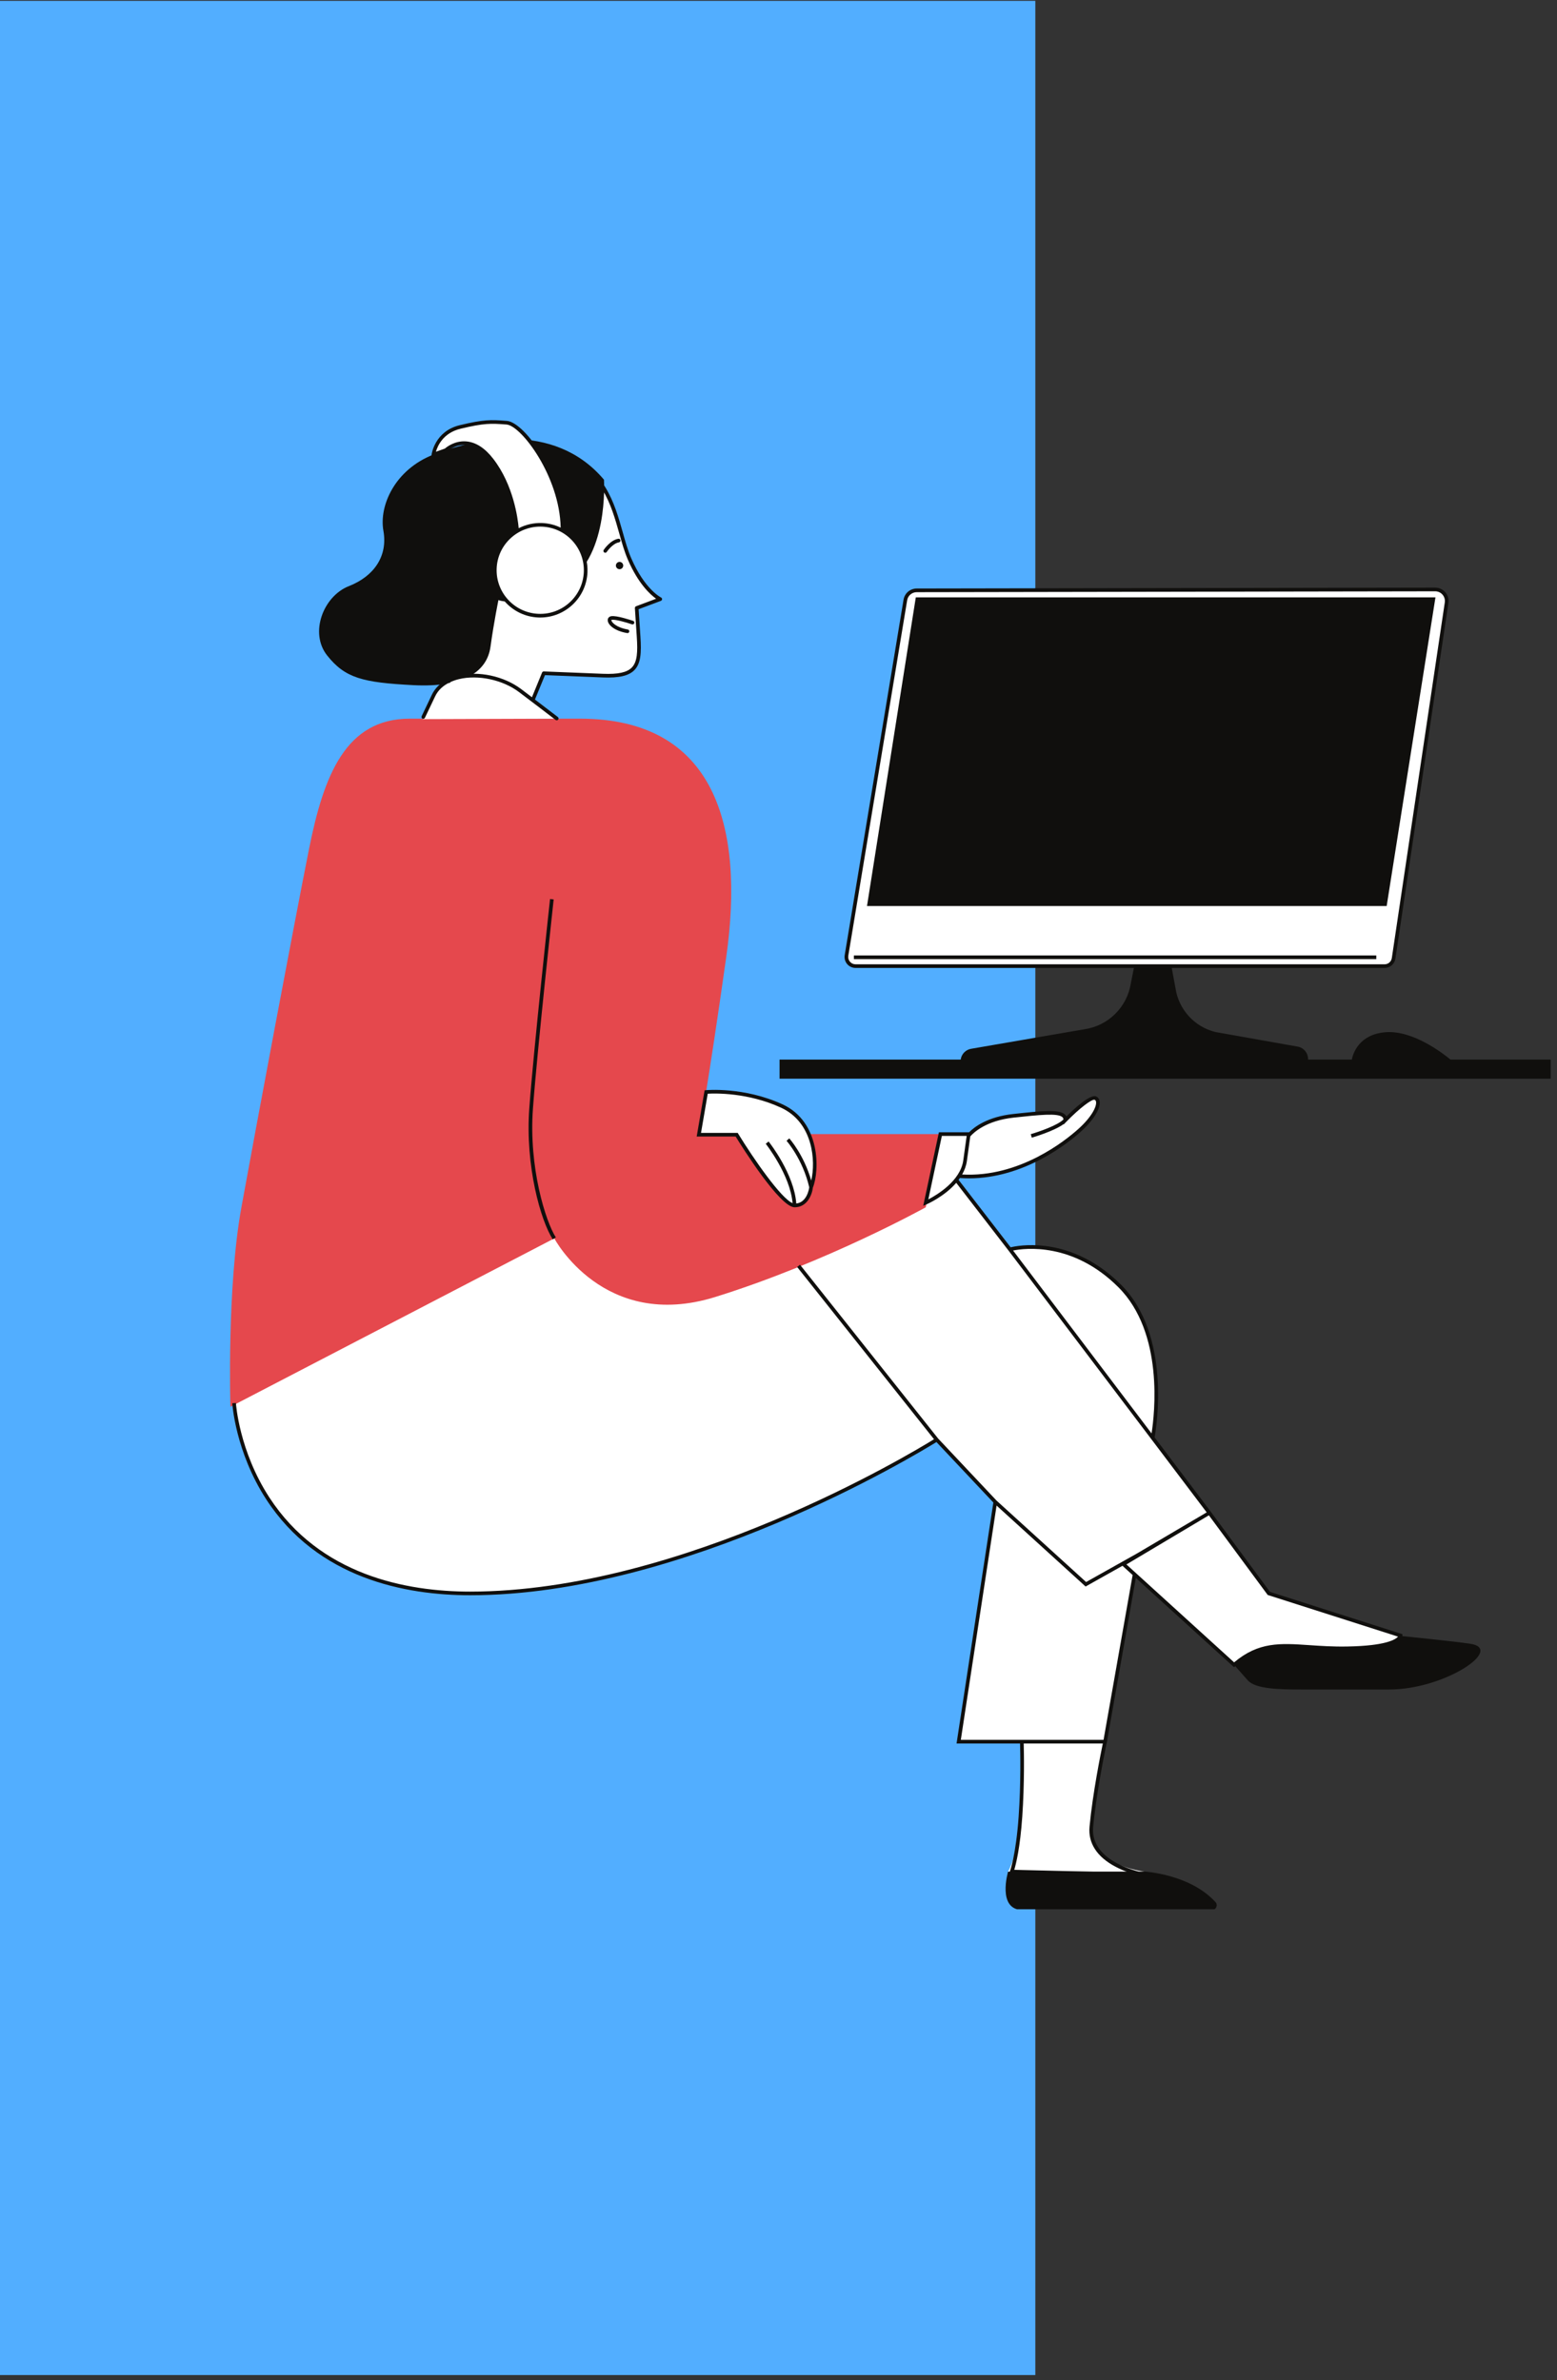
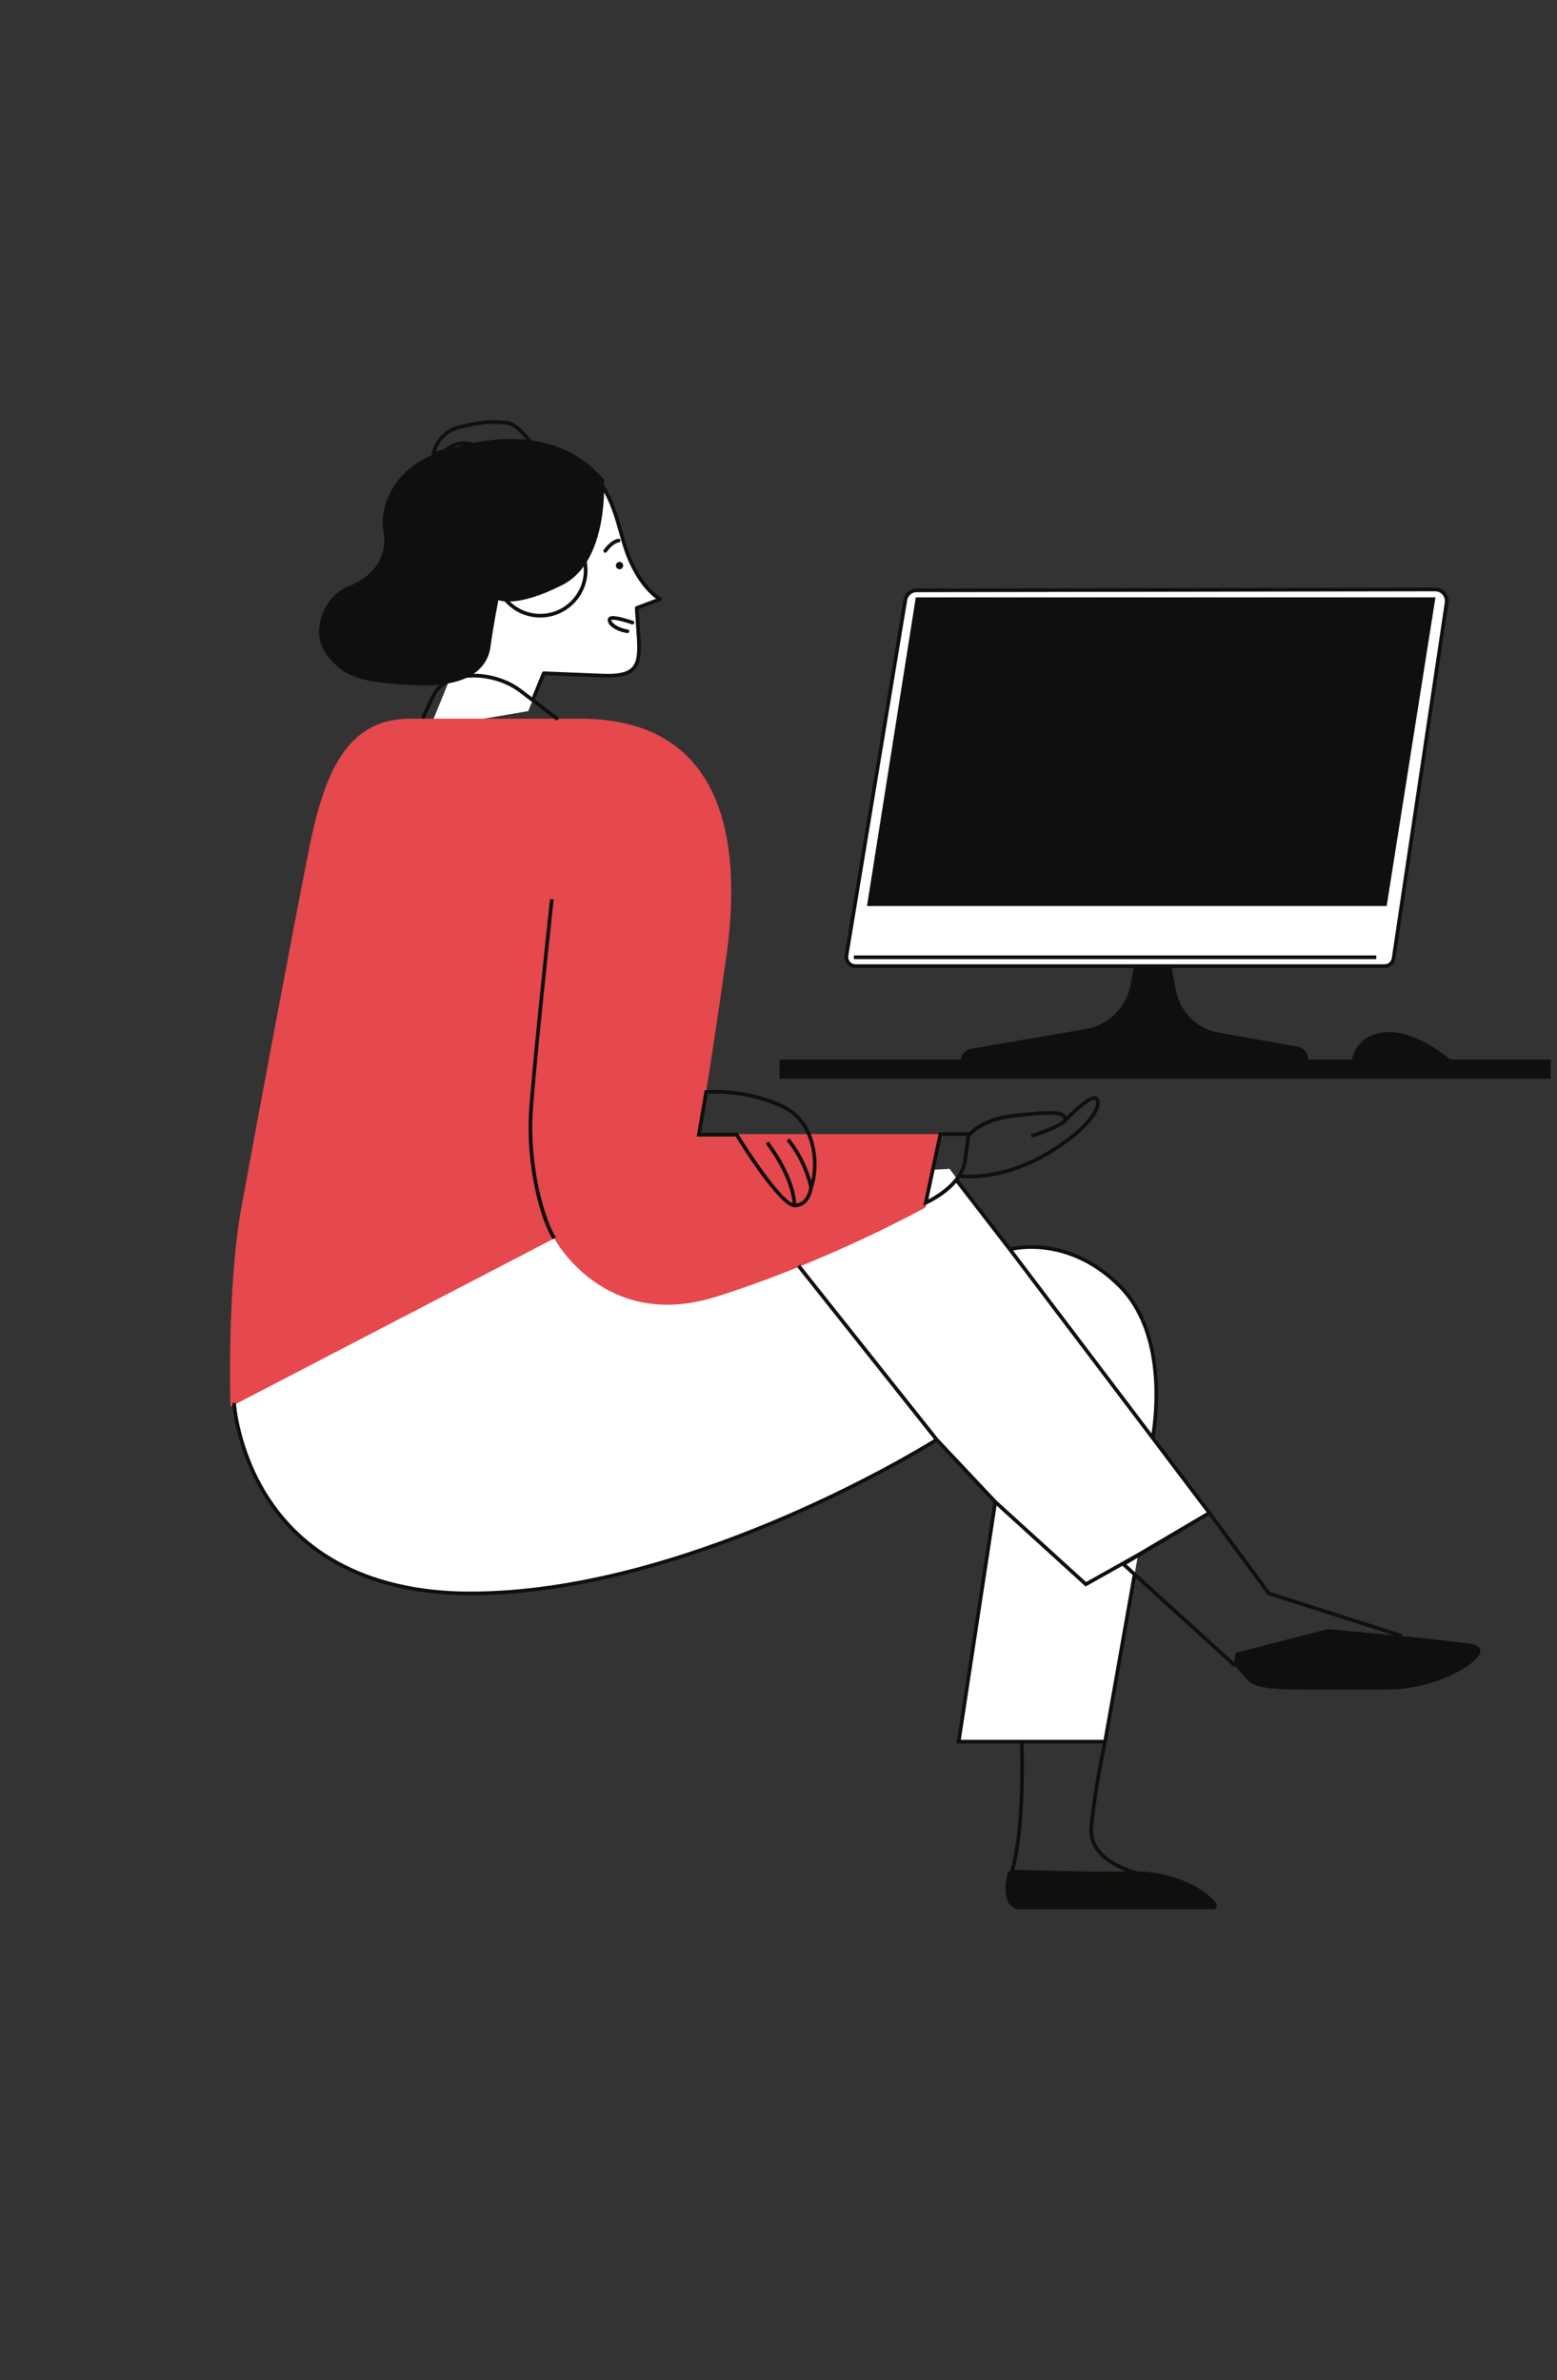
<svg xmlns="http://www.w3.org/2000/svg" width="507" zoomAndPan="magnify" viewBox="0 0 380.25 581.25" height="775" preserveAspectRatio="xMidYMid meet" version="1.0">
  <rect x="0" y="0" width="380.25" height="581.25" fill="#333333" stroke="none" />
  <defs>
    <clipPath id="58b105ed77">
-       <path d="M 0 0.199 L 252.848 0.199 L 252.848 580 L 0 580 Z M 0 0.199 " clip-rule="nonzero" />
-     </clipPath>
+       </clipPath>
    <clipPath id="1ed68feecf">
      <path d="M 77.688 107.047 L 378.695 107.047 L 378.695 466.23 L 77.688 466.23 Z M 77.688 107.047 " clip-rule="nonzero" />
    </clipPath>
    <clipPath id="3b098054cf">
      <path d="M 56 102.445 L 354 102.445 L 354 459 L 56 459 Z M 56 102.445 " clip-rule="nonzero" />
    </clipPath>
  </defs>
  <g clip-path="url(#58b105ed77)">
    <path fill="#52aeff" d="M 0 0.199 L 252.848 0.199 L 252.848 579.965 L 0 579.965 Z M 0 0.199 " fill-opacity="1" fill-rule="nonzero" />
  </g>
  <path fill="#ffffff" d="M 104.984 177.754 L 129.004 173.645 L 132.797 164.402 C 132.797 164.402 138.902 164.645 147.238 164.98 C 155.57 165.309 156.43 162.512 155.961 155.488 C 155.496 148.465 155.496 148.465 155.496 148.465 L 161.246 146.305 C 161.246 146.305 157.152 144.355 153.738 136.465 C 150.324 128.578 150.527 116.062 137.312 110.918 C 124.102 105.766 104.832 114.242 102.625 128.469 C 100.422 142.691 113.578 156.633 113.578 156.633 Z M 350.496 143.941 L 223.883 144.156 C 222.5 144.156 221.328 145.156 221.105 146.512 L 206.734 233.312 C 206.504 234.68 207.559 235.918 208.941 235.918 L 338.133 235.918 C 339.242 235.918 340.188 235.105 340.352 234.008 L 353.289 147.176 C 353.543 145.469 352.219 143.938 350.496 143.941 Z M 281.5 351.113 L 295.352 369.438 L 277.926 379.719 L 269.879 425.297 L 234.129 425.297 L 243.07 366.758 L 228.77 351.562 C 228.77 351.562 169.781 389.098 114.816 389.098 C 59.848 389.098 57.168 342.625 57.168 342.625 L 132.688 290.789 L 231.895 285.422 L 246.641 305.086 C 246.641 305.086 260.496 301.066 273.457 314.023 C 286.418 326.984 281.5 351.113 281.5 351.113 " fill-opacity="1" fill-rule="nonzero" />
  <g clip-path="url(#1ed68feecf)">
    <path fill="#100f0d" d="M 151.312 137.211 C 150.816 137.211 150.414 137.613 150.414 138.105 C 150.414 138.598 150.816 138.996 151.312 138.996 C 151.805 138.996 152.203 138.598 152.203 138.105 C 152.203 137.613 151.805 137.211 151.312 137.211 Z M 359.035 401.387 C 350.543 400.16 324.289 397.812 324.289 397.812 L 301.719 403.621 L 301.387 406.527 C 301.387 406.527 302.836 408.203 304.738 410.328 C 306.637 412.449 312.445 412.562 317.809 412.562 C 323.168 412.562 325.629 412.562 339.258 412.562 C 352.887 412.562 367.523 402.621 359.035 401.387 Z M 279.488 457.023 L 246.195 457.023 C 246.195 457.023 243.402 466.41 249.77 466.41 L 295.977 466.41 C 296.984 466.41 297.52 465.207 296.84 464.465 C 290.547 457.594 279.488 457.023 279.488 457.023 Z M 105.852 111.008 C 96.469 114.656 92.539 123.441 93.633 129.602 C 94.734 135.754 91.406 140.691 85.195 143.129 C 78.988 145.562 75.5 154.52 79.898 160.062 C 84.301 165.602 88.582 166.668 100.93 167.309 C 113.277 167.949 118.949 164 119.789 157.926 C 120.629 151.844 121.73 146.523 121.73 146.523 C 121.73 146.523 125.973 148.629 137.387 142.82 C 148.797 137.016 147.5 117.133 147.5 117.133 C 135.117 102.48 115.246 107.352 105.852 111.008 Z M 354.234 258.738 C 352.242 257.09 345.008 251.551 338.402 252.059 C 331.898 252.555 330.441 257.246 330.137 258.738 L 319.457 258.738 L 319.457 258.617 C 319.457 257.184 318.48 255.941 317.09 255.605 L 296.887 252.023 C 291.719 250.777 287.832 246.512 287.07 241.254 L 286.082 235.934 L 277.031 235.824 L 276.176 240.098 C 275.27 245.934 270.664 250.496 264.816 251.34 L 237.238 256.09 C 235.855 256.293 234.805 257.391 234.621 258.738 L 190.383 258.738 L 190.383 263.406 L 378.953 263.406 L 378.953 258.738 Z M 338.652 221.246 L 211.738 221.246 L 223.656 145.871 L 350.566 145.871 L 338.652 221.246 " fill-opacity="1" fill-rule="nonzero" />
  </g>
  <path fill="#e5484d" d="M 229.66 276.934 L 226.086 294.809 C 226.086 294.809 201.953 308.215 174.695 316.707 C 147.438 325.195 135.371 302.406 135.371 302.406 L 56.273 343.52 C 56.273 343.52 55.379 314.473 58.957 294.809 C 62.527 275.145 71.914 225.098 75.488 207.223 C 79.066 189.344 84.426 175.492 100.066 175.492 C 115.707 175.492 108.559 175.492 141.629 175.492 C 174.695 175.492 181.848 201.855 177.379 233.586 C 172.91 265.316 170.672 276.934 170.672 276.934 L 229.66 276.934 " fill-opacity="1" fill-rule="nonzero" />
-   <path fill="#ffffff" d="M 267.5 268.148 C 266.008 267.551 260.199 273.508 260.199 273.508 C 260.199 271.129 255.879 271.574 247.535 272.465 C 242.266 273.031 238.547 275.613 236.516 277.441 C 236.586 276.941 236.59 276.934 236.59 276.934 L 229.66 276.934 L 226.383 293.469 C 226.383 293.469 231.535 291.27 234.203 287.203 C 234.227 287.207 234.25 287.207 234.277 287.211 C 247.984 288.254 259.305 279.914 263.625 276.043 C 267.945 272.172 268.988 268.742 267.5 268.148 Z M 266.527 446.078 C 267.434 436.605 269.879 425.297 269.879 425.297 L 249.547 425.297 C 249.547 425.297 249.883 434.012 249.211 443.617 C 248.543 453.227 246.195 457.023 246.195 457.023 L 279.488 457.023 C 279.488 457.023 265.637 455.461 266.527 446.078 Z M 309.875 389.098 L 295.352 369.438 L 274.348 381.953 L 301.387 406.527 C 309.652 399.379 316.133 402.73 329.094 402.508 C 342.051 402.285 342.051 399.379 342.051 399.379 Z M 190.934 270.082 C 181.547 265.762 172.461 266.656 172.461 266.656 L 170.672 277.086 L 179.91 277.086 C 179.91 277.086 190.484 294.363 194.062 294.363 C 197.633 294.363 198.082 289.891 198.082 289.891 C 199.574 286.32 200.316 274.402 190.934 270.082 Z M 137.32 129.555 C 137.332 129.309 137.344 129.074 137.348 128.805 C 137.418 115.84 127.621 103.523 123.754 103.219 C 119.891 102.918 118.254 102.852 112.383 104.258 C 106.516 105.664 105.852 111.008 105.852 111.008 L 108.879 109.93 C 108.879 109.93 114.305 104.781 120.117 112.32 C 125.926 119.852 126.277 129.707 126.277 129.707 L 126.281 129.711 C 123.156 131.566 121.004 134.91 120.848 138.809 C 120.605 144.93 125.371 150.094 131.496 150.34 C 137.621 150.582 142.781 145.816 143.027 139.691 C 143.199 135.367 140.863 131.527 137.32 129.555 Z M 127.027 168.641 C 133.73 173.703 136.039 175.492 136.039 175.492 L 103.305 175.605 C 103.305 175.605 103.305 175.492 105.875 169.832 C 108.742 163.523 120.328 163.578 127.027 168.641 " fill-opacity="1" fill-rule="nonzero" />
  <g clip-path="url(#3b098054cf)">
    <path fill="#100f0d" d="M 208.535 234.207 L 336.117 234.207 L 336.117 233.312 L 208.535 233.312 Z M 352.293 145.211 C 351.844 144.688 351.191 144.391 350.5 144.391 C 350.496 144.391 350.496 144.391 350.496 144.391 L 223.883 144.605 C 222.715 144.605 221.734 145.438 221.547 146.586 L 207.172 233.387 C 207.086 233.906 207.23 234.434 207.574 234.836 C 207.914 235.242 208.414 235.473 208.941 235.473 L 338.137 235.473 C 339.027 235.473 339.777 234.828 339.91 233.941 L 352.844 147.109 C 352.945 146.426 352.746 145.734 352.293 145.211 Z M 353.727 147.242 L 340.789 234.074 C 340.594 235.402 339.477 236.363 338.137 236.363 L 208.941 236.363 C 208.148 236.363 207.402 236.02 206.891 235.418 C 206.379 234.812 206.164 234.02 206.289 233.242 L 220.66 146.441 C 220.926 144.859 222.277 143.711 223.879 143.707 L 350.496 143.492 C 350.496 143.492 350.496 143.492 350.5 143.492 C 351.449 143.492 352.348 143.906 352.973 144.629 C 353.59 145.344 353.871 146.301 353.727 147.242 Z M 103.184 175.488 C 103.406 175.594 103.676 175.496 103.777 175.273 L 106.281 170.023 C 107.02 168.473 108.246 167.457 109.531 166.785 C 109.562 166.789 109.59 166.801 109.625 166.801 C 109.789 166.801 109.938 166.703 110.016 166.551 C 110.719 166.23 111.418 166 112.059 165.844 C 116.742 164.699 122.785 165.996 126.758 169 C 130.562 171.871 133.695 174.266 135.691 175.801 C 135.773 175.863 135.871 175.891 135.965 175.891 C 136.098 175.891 136.23 175.832 136.32 175.719 C 136.469 175.52 136.434 175.238 136.238 175.09 C 134.863 174.035 132.941 172.566 130.645 170.82 L 133.094 164.863 L 147.219 165.426 C 151.199 165.582 153.57 165.027 154.938 163.629 C 156.512 162.008 156.672 159.406 156.406 155.457 L 155.965 148.766 L 161.402 146.727 C 161.57 146.66 161.688 146.504 161.691 146.324 C 161.703 146.145 161.602 145.98 161.441 145.902 C 161.398 145.883 157.457 143.934 154.148 136.289 C 153.336 134.414 152.734 132.273 152.094 130.004 C 150.039 122.73 147.711 114.484 137.477 110.5 C 137.25 110.41 136.988 110.523 136.898 110.754 C 136.809 110.984 136.922 111.242 137.148 111.332 C 146.973 115.16 149.234 123.172 151.234 130.246 C 151.883 132.543 152.492 134.715 153.328 136.645 C 155.898 142.578 158.84 145.215 160.238 146.207 L 155.34 148.043 C 155.156 148.113 155.039 148.297 155.051 148.488 L 155.516 155.516 C 155.762 159.215 155.641 161.625 154.297 163.008 C 153.125 164.207 150.949 164.68 147.254 164.535 L 132.816 163.957 C 132.617 163.949 132.457 164.062 132.383 164.234 L 129.91 170.262 C 129.082 169.633 128.211 168.973 127.297 168.281 C 123.059 165.082 116.852 163.754 111.844 164.973 C 111.375 165.09 110.93 165.23 110.5 165.387 L 113.992 156.801 C 114.086 156.57 113.977 156.309 113.746 156.219 C 113.52 156.125 113.258 156.234 113.164 156.465 L 109.332 165.887 C 107.559 166.766 106.242 168.031 105.473 169.641 L 102.973 174.891 C 102.867 175.117 102.961 175.383 103.184 175.488 Z M 108.648 109.539 C 109.055 109.18 111.059 107.57 113.844 107.785 C 116.199 107.969 118.43 109.402 120.469 112.047 C 125.402 118.441 126.465 126.57 126.676 128.984 C 128.387 128.105 130.34 127.637 132.395 127.715 C 134.02 127.781 135.547 128.18 136.926 128.844 C 136.684 116.336 127.297 103.945 123.719 103.668 C 119.832 103.359 118.195 103.324 112.488 104.691 C 108.234 105.711 106.871 108.863 106.461 110.316 Z M 139.762 132.023 C 137.832 129.934 135.203 128.723 132.359 128.605 C 132.215 128.602 132.07 128.598 131.926 128.598 C 129.242 128.598 126.695 129.594 124.711 131.426 C 122.621 133.355 121.406 135.984 121.293 138.824 C 121.059 144.695 125.645 149.656 131.512 149.891 C 137.371 150.137 142.348 145.543 142.578 139.672 C 142.695 136.828 141.691 134.113 139.762 132.023 Z M 109.027 110.355 L 105.324 111.668 L 105.414 110.953 C 105.418 110.895 106.18 105.285 112.281 103.824 C 118.121 102.426 119.801 102.465 123.793 102.773 C 128.23 103.121 137.82 116.625 137.824 129.32 C 141.348 131.418 143.648 135.336 143.473 139.711 C 143.223 145.914 138.098 150.793 131.941 150.793 C 131.785 150.793 131.633 150.789 131.477 150.785 C 125.117 150.531 120.148 145.152 120.402 138.793 C 120.559 134.836 122.695 131.426 125.816 129.469 C 125.711 127.887 124.902 119.258 119.758 112.59 C 117.883 110.156 115.867 108.84 113.773 108.68 C 111.094 108.473 109.207 110.238 109.188 110.254 Z M 171.203 276.637 L 180.16 276.637 L 180.289 276.852 C 184.082 283.043 190.754 292.645 193.562 293.801 C 192.977 286.883 187.07 279.375 187.008 279.297 L 187.707 278.742 C 187.969 279.066 193.934 286.656 194.469 293.887 C 197.035 293.582 197.559 290.461 197.629 289.922 C 196.027 283.02 192.129 278.617 192.09 278.574 L 192.754 277.977 C 192.91 278.148 196.312 281.992 198.121 288.273 C 199.227 283.574 198.621 274.113 190.746 270.488 C 182.59 266.734 174.562 266.977 172.844 267.078 Z M 179.66 277.531 L 170.145 277.531 L 172.078 266.246 L 172.418 266.211 C 172.512 266.203 181.734 265.355 191.117 269.676 C 200.43 273.961 200.188 285.887 198.52 290.004 C 198.332 291.703 197.168 294.809 194.062 294.809 C 190.461 294.809 181.238 280.094 179.66 277.531 Z M 341.426 399.648 L 309.602 389.48 L 309.516 389.367 L 295.234 370.027 L 275.098 382.023 L 301.395 405.934 C 307.402 400.895 312.602 401.242 319.75 401.727 C 322.469 401.914 325.543 402.129 329.082 402.059 C 338.523 401.895 340.859 400.32 341.426 399.648 Z M 276.609 384.609 L 274.133 382.355 L 265.125 387.414 L 243.383 367.645 L 234.652 424.852 L 269.508 424.852 Z M 269.328 425.746 L 250.008 425.746 C 250.066 427.68 250.234 435.379 249.656 443.648 C 249.129 451.223 248.125 455.195 247.703 456.594 L 275.77 457.27 C 274.75 456.918 273.605 456.453 272.465 455.855 C 267.906 453.465 265.699 450.066 266.086 446.035 C 266.867 437.816 268.836 428.117 269.328 425.746 Z M 273.141 314.34 C 262.082 303.285 250.273 304.793 247.414 305.367 L 281.234 350.027 C 281.965 345.371 284.301 325.504 273.141 314.34 Z M 235.25 283.352 L 236.078 277.379 L 230.023 277.379 L 226.715 292.887 C 228.855 291.773 234.562 288.363 235.25 283.352 Z M 236.961 277.504 L 236.137 283.473 C 235.973 284.68 235.547 285.789 234.973 286.801 C 248.949 287.574 260.176 278.535 263.324 275.707 C 266.602 272.77 267.875 270.188 267.672 269.031 C 267.613 268.711 267.449 268.609 267.332 268.562 C 266.668 268.301 263.555 270.711 260.52 273.82 L 259.75 274.605 L 259.75 274.5 C 257.371 276.238 252.227 277.738 251.98 277.812 L 251.734 276.953 C 253.508 276.438 258.281 274.824 259.723 273.355 C 259.695 273.129 259.621 272.941 259.465 272.797 C 258.309 271.762 253.809 272.242 247.582 272.91 C 240.805 273.637 237.754 276.59 236.961 277.504 Z M 310.152 388.719 L 342.496 399.055 L 342.496 399.379 C 342.496 399.938 341.852 402.734 329.098 402.953 C 325.527 403.012 322.43 402.805 319.691 402.621 C 312.375 402.129 307.539 401.797 301.68 406.863 L 301.379 407.125 L 277.391 385.316 L 270.414 424.852 L 270.438 424.852 L 270.324 425.363 L 270.258 425.746 L 270.242 425.746 C 269.824 427.723 267.777 437.707 266.973 446.117 C 266.129 454.988 279.43 457.344 279.562 457.367 L 279.477 458.254 L 246.449 457.457 L 246.672 456.867 C 246.684 456.828 248.109 452.988 248.77 443.586 C 249.344 435.309 249.172 427.613 249.113 425.746 L 233.609 425.746 L 242.594 366.902 L 228.695 352.137 C 223.957 355.074 167.223 389.547 114.816 389.547 C 99.031 389.547 77.578 385.48 65.004 366.105 C 57.488 354.52 56.727 342.766 56.723 342.652 L 57.613 342.598 C 57.621 342.715 58.371 354.266 65.773 365.652 C 78.137 384.664 99.266 388.652 114.816 388.652 C 166.617 388.652 222.723 354.777 228.105 351.449 L 194.68 309.387 L 195.379 308.832 L 229.109 351.273 L 243.383 366.438 L 265.25 386.316 L 277.699 379.332 L 294.695 369.309 L 281.074 351.293 L 246.293 305.363 L 233.531 288.836 C 230.672 292.145 226.52 293.992 226.266 294.102 L 225.469 294.449 L 229.301 276.488 L 236.676 276.488 C 237.961 275.191 241.184 272.695 247.492 272.02 C 254.426 271.277 258.613 270.832 260.059 272.133 C 260.219 272.277 260.352 272.441 260.445 272.625 C 262.277 270.801 266.199 267.148 267.664 267.73 C 268.141 267.922 268.453 268.328 268.551 268.875 C 268.863 270.633 267.043 273.574 263.922 276.375 C 260.836 279.141 250.133 287.746 236.633 287.746 C 235.906 287.746 235.172 287.715 234.426 287.664 C 234.32 287.812 234.215 287.965 234.105 288.113 L 246.82 304.582 C 247.773 304.352 250.918 303.727 255.242 304.254 C 259.949 304.82 266.984 306.926 273.773 313.711 C 286.121 326.059 282.406 348.633 281.977 351.004 L 295.469 368.848 L 295.473 368.848 L 295.676 369.125 L 296.012 369.566 L 296.004 369.57 Z M 151.012 131.555 C 149.055 131.879 147.5 134.184 147.438 134.281 C 147.301 134.484 147.355 134.762 147.562 134.898 C 147.637 134.953 147.723 134.977 147.809 134.977 C 147.953 134.977 148.094 134.906 148.18 134.777 C 148.191 134.758 149.586 132.699 151.16 132.438 C 151.402 132.395 151.57 132.168 151.527 131.926 C 151.488 131.68 151.258 131.512 151.012 131.555 Z M 149.414 151.355 C 150.223 151.207 152.859 151.949 154.332 152.457 C 154.562 152.535 154.816 152.41 154.898 152.18 C 154.977 151.945 154.852 151.688 154.621 151.609 C 154.207 151.469 150.559 150.234 149.258 150.473 C 148.734 150.57 148.414 150.941 148.418 151.441 C 148.426 152.586 150.094 154.082 153.176 154.594 C 153.195 154.602 153.219 154.602 153.246 154.602 C 153.461 154.602 153.648 154.445 153.688 154.227 C 153.727 153.984 153.562 153.754 153.32 153.715 C 150.469 153.238 149.312 151.91 149.309 151.438 C 149.309 151.395 149.309 151.375 149.414 151.355 Z M 130.156 270.711 C 129.105 285.152 133.277 298.324 135.746 302.164 L 134.996 302.648 C 132.074 298.105 128.234 284.789 129.262 270.645 C 130.297 256.5 134.289 219.902 134.332 219.535 L 135.219 219.633 C 135.18 220.004 131.188 256.582 130.156 270.711 " fill-opacity="1" fill-rule="nonzero" />
  </g>
</svg>